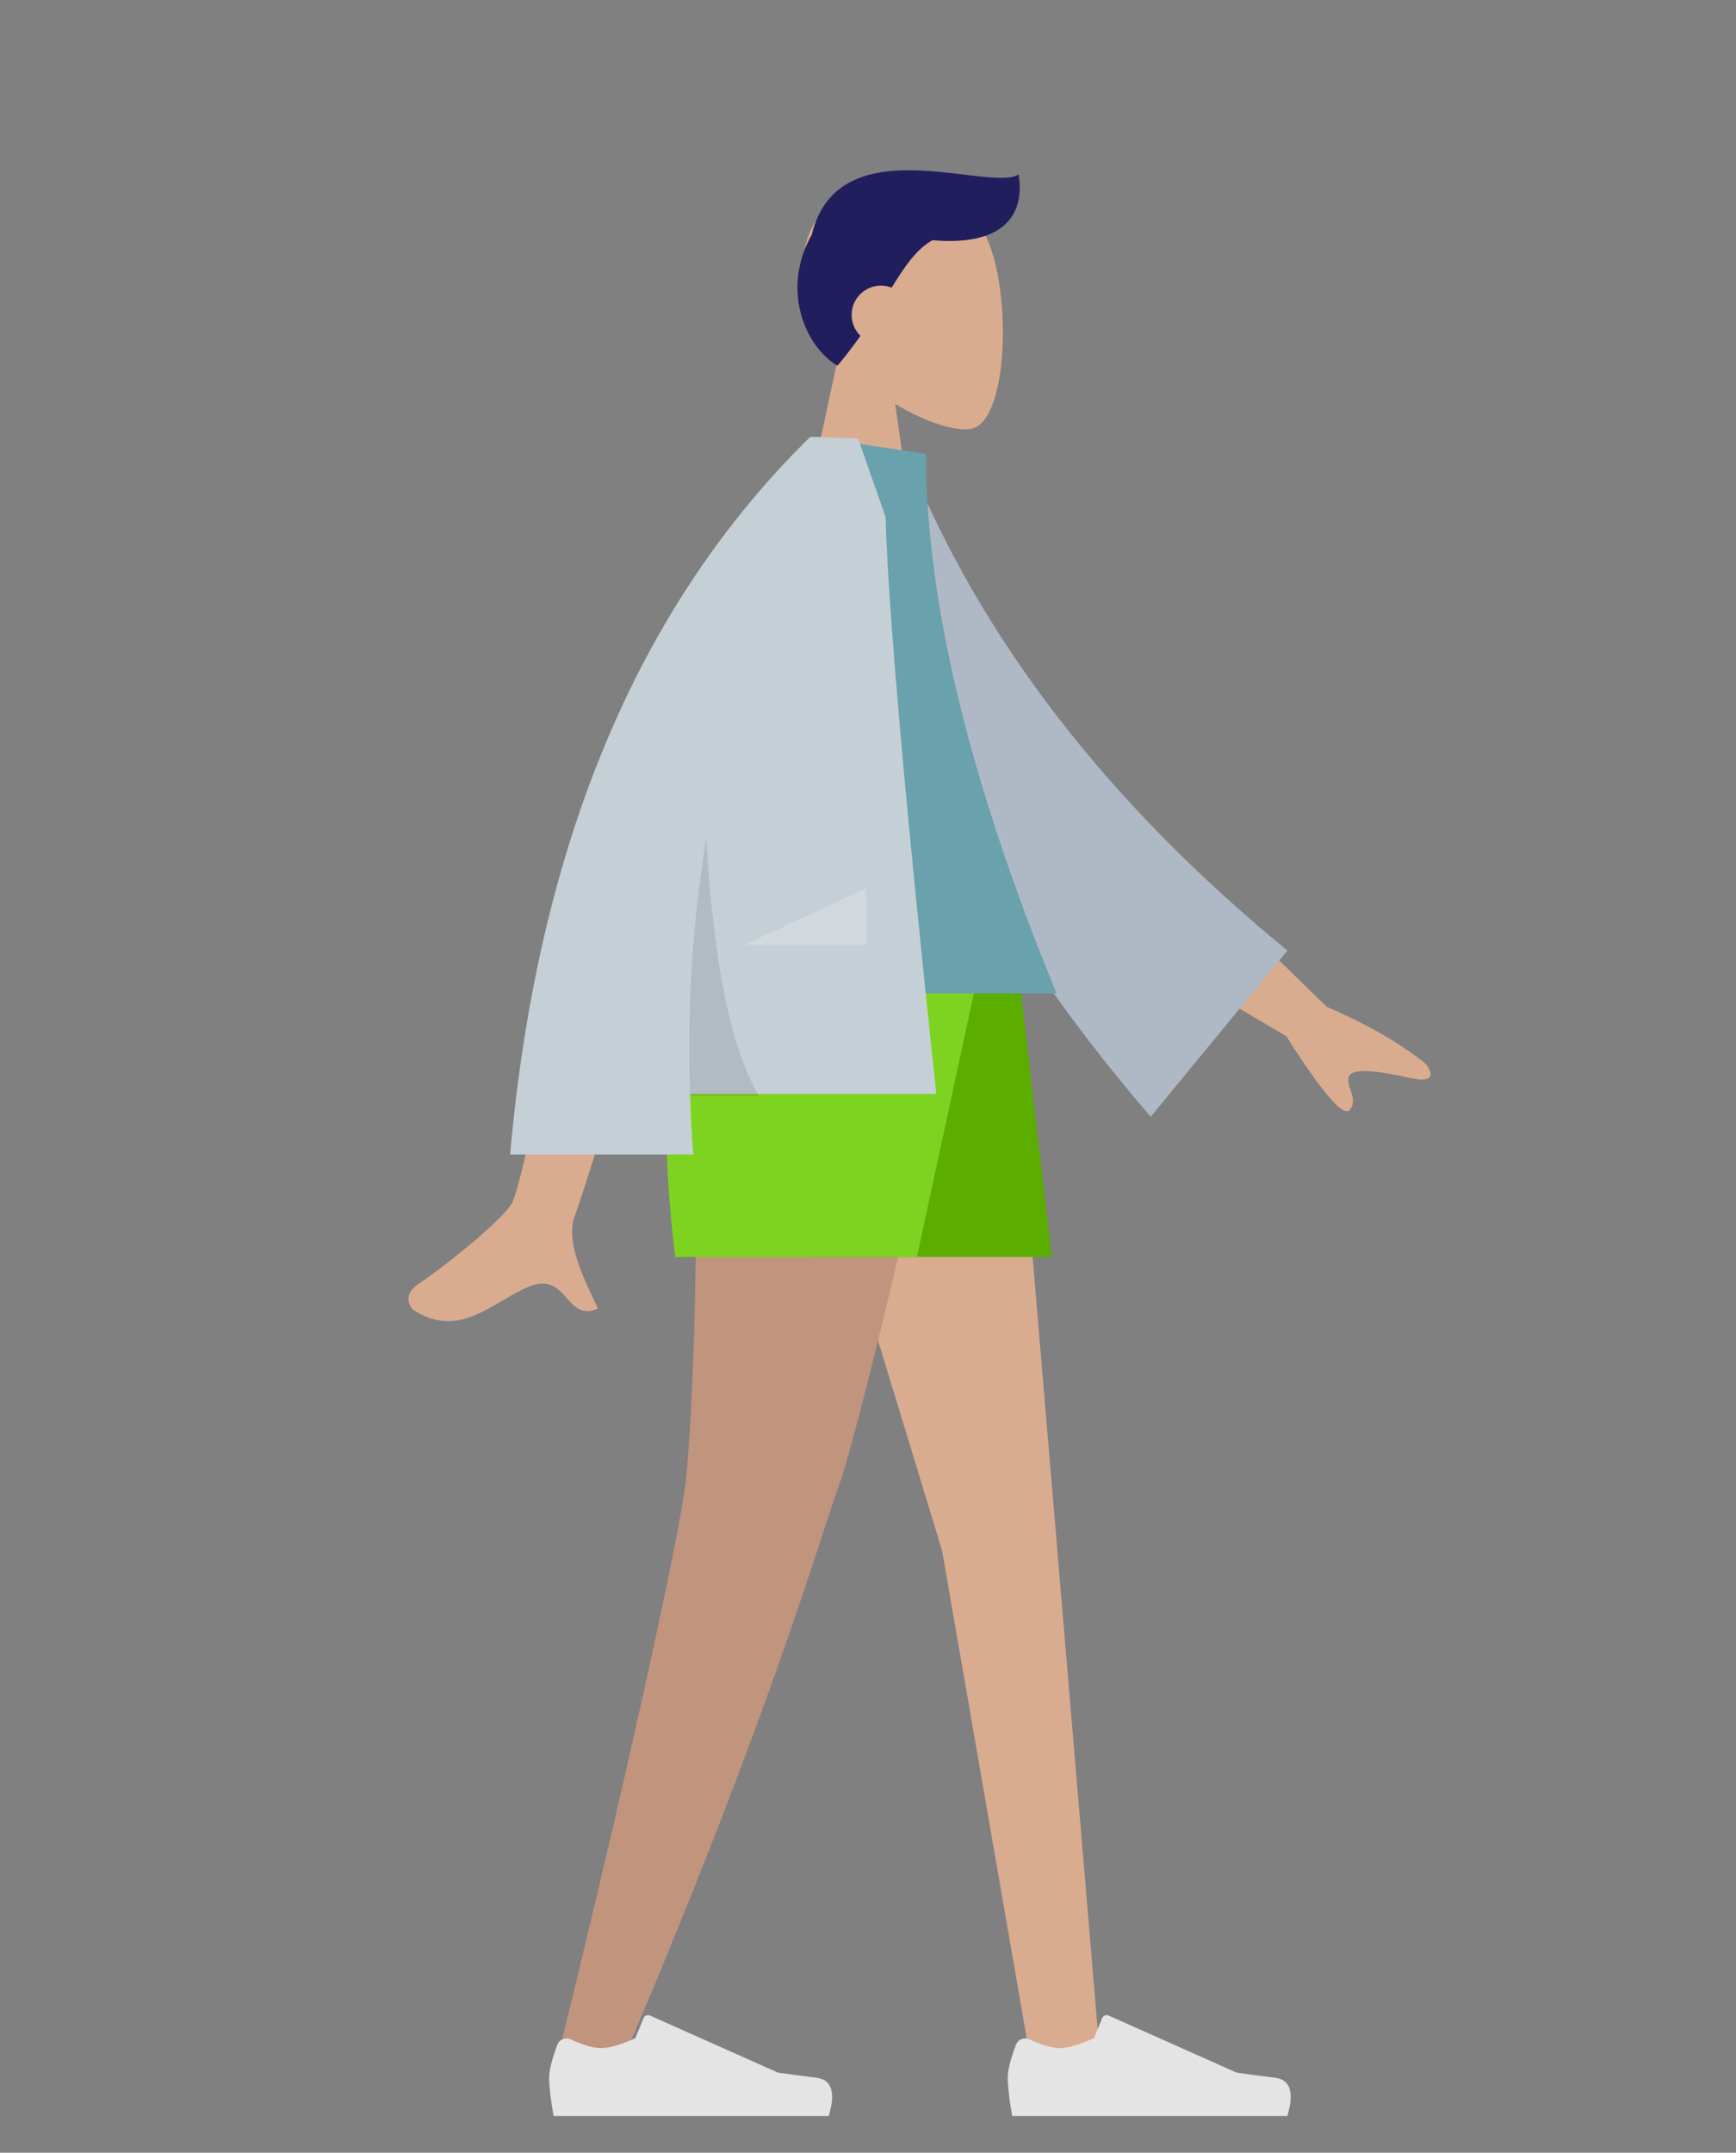
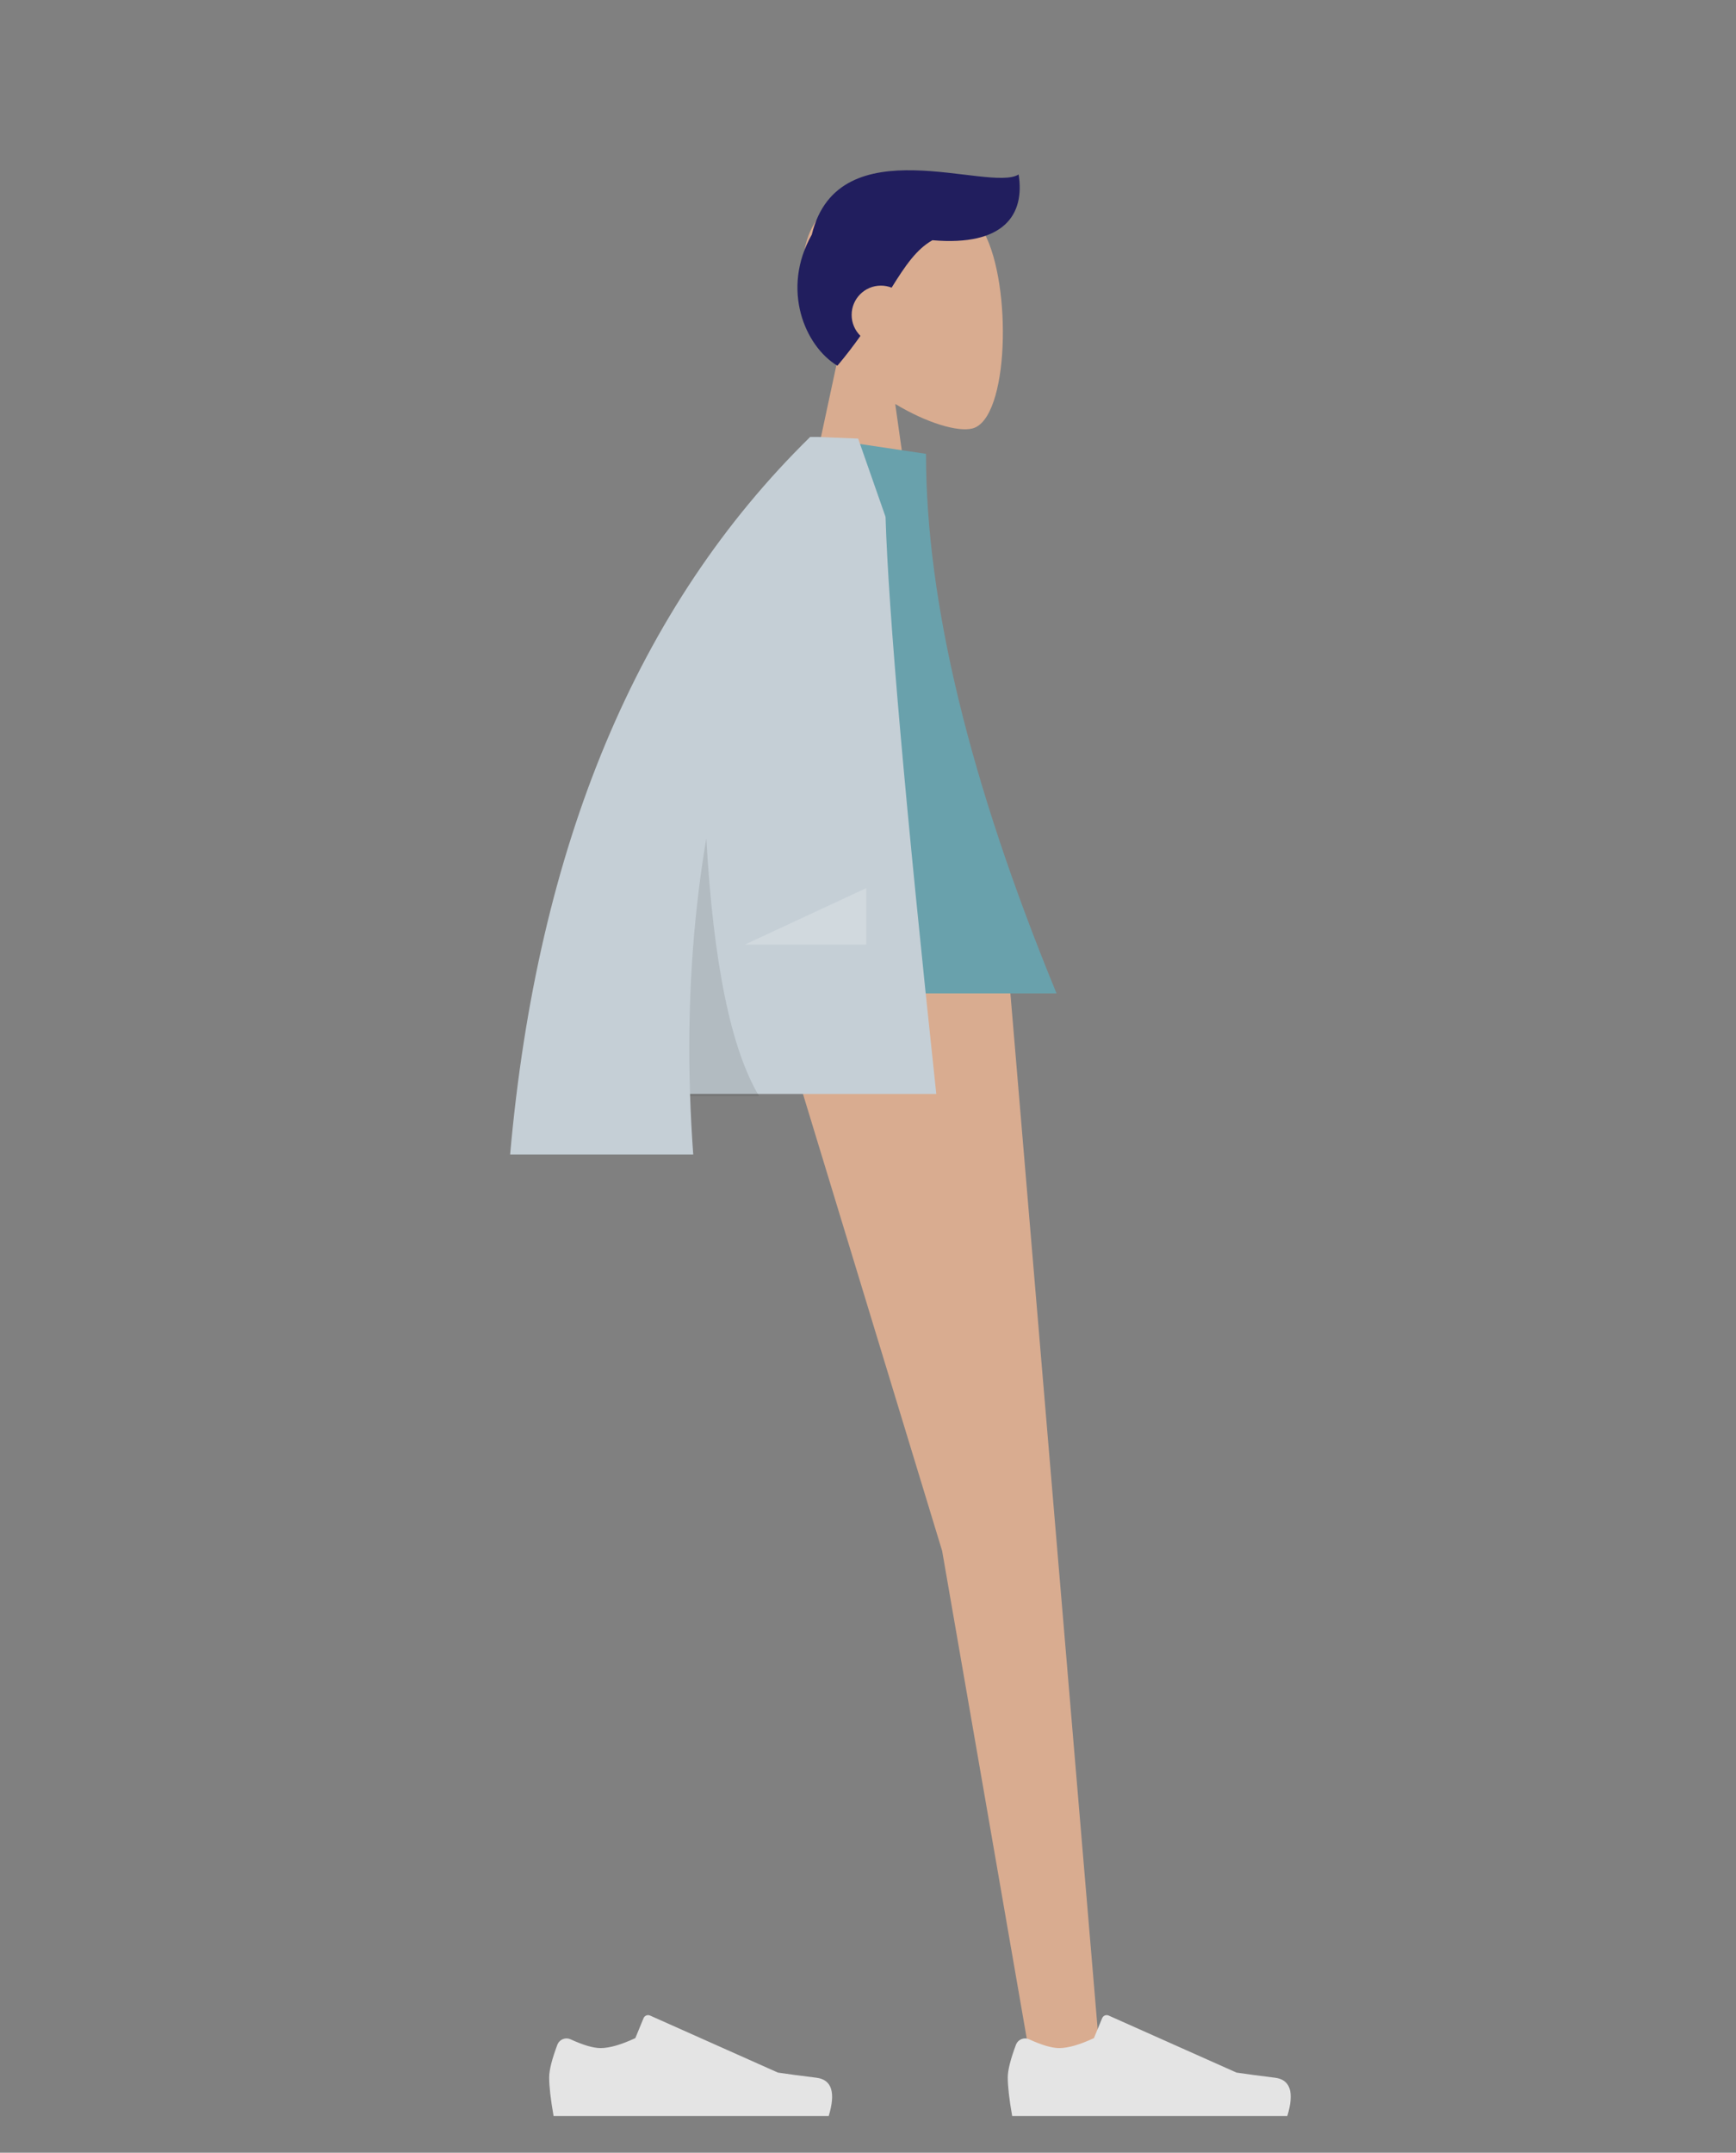
<svg xmlns="http://www.w3.org/2000/svg" width="142px" height="176px" viewBox="0 0 142 176" version="1.1">
  <rect x="0" y="0" width="142" height="176" fill="#808080" stroke="none" />
  <title>Standing</title>
  <desc>Created with Sketch.</desc>
  <g id="Standing" stroke="none" stroke-width="1" fill="none" fill-rule="evenodd">
    <g id="A-Human/Standing" transform="translate(11, 3)">
      <g id="Head/Front/Short-1" transform="translate(32.723, 0)">
        <g id="Head" stroke-width="1" transform="translate(21.549, 12.371)" fill="#D9AC90">
          <path d="M3.297,13.764 C1.458,11.605 0.214,8.96 0.422,5.996 C1.021,-2.544 12.909,-0.665 15.222,3.645 C17.534,7.955 17.259,18.889 14.271,19.659 C13.079,19.966 10.54,19.214 7.955,17.656 L9.577,29.131 L0,29.131 L3.297,13.764 Z" />
        </g>
        <path d="M32.547,16.641 C31.247,17.368 30.322,18.73 29.209,20.517 C28.938,20.411 28.642,20.352 28.333,20.352 C27.011,20.352 25.939,21.424 25.939,22.746 C25.939,23.418 26.215,24.025 26.66,24.459 C26.106,25.241 25.485,26.058 24.774,26.901 C22.119,25.308 20.144,20.666 22.679,16.184 C24.86,7.206 37.22,12.778 39.598,11.264 C40.117,14.522 38.441,17.149 32.547,16.641 Z" id="Hair" fill="#211E5E" />
      </g>
      <g id="Bottom/Standing/Shorts" transform="translate(0, 74.624)">
        <polygon id="Leg" fill="#D9AC90" points="51.08 0 66.064 49.17 73.323 90.986 79.014 90.986 71.344 0" />
-         <path d="M45.526,0 C46.55,26.99 45.345,40.911 45.116,43.363 C44.887,45.815 41.749,61.715 34.319,91.784 L40.421,89.694 C52.162,62.116 56.163,47.784 57.51,44.162 C58.856,40.541 62.433,25.82 68.239,0 L45.526,0 Z" id="Leg" fill="#C0947D" />
        <g id="Accessories/Shoe/Flat-Sneaker" transform="translate(33.521, 79.413)" fill="#E4E4E4">
          <path d="M1.069,10.137 C0.622,11.329 0.399,12.22 0.399,12.812 C0.399,13.532 0.519,14.582 0.759,15.962 C1.594,15.962 9.096,15.962 23.266,15.962 C23.851,14.029 23.514,12.985 22.254,12.831 C20.993,12.677 19.947,12.537 19.113,12.413 L8.652,7.749 C8.45,7.66 8.214,7.75 8.125,7.951 C8.123,7.955 8.122,7.958 8.12,7.962 L7.448,9.593 C6.281,10.137 5.333,10.409 4.604,10.409 C4.011,10.409 3.193,10.17 2.149,9.691 L2.149,9.691 C1.748,9.508 1.274,9.684 1.091,10.084 C1.083,10.102 1.075,10.119 1.069,10.137 Z" id="shoe" />
        </g>
        <g id="Accessories/Shoe/Flat-Sneaker" transform="translate(71.033, 79.413)" fill="#E4E4E4">
          <path d="M1.069,10.137 C0.622,11.329 0.399,12.22 0.399,12.812 C0.399,13.532 0.519,14.582 0.759,15.962 C1.594,15.962 9.096,15.962 23.266,15.962 C23.851,14.029 23.514,12.985 22.254,12.831 C20.993,12.677 19.947,12.537 19.113,12.413 L8.652,7.749 C8.45,7.66 8.214,7.75 8.125,7.951 C8.123,7.955 8.122,7.958 8.12,7.962 L7.448,9.593 C6.281,10.137 5.333,10.409 4.604,10.409 C4.011,10.409 3.193,10.17 2.149,9.691 L2.149,9.691 C1.748,9.508 1.274,9.684 1.091,10.084 C1.083,10.102 1.075,10.119 1.069,10.137 Z" id="shoe" />
        </g>
-         <polygon id="Bottom" fill="#5BAD00" points="49.085 0 55.482 25.141 75.023 25.141 72.11 0" />
-         <path d="M45.429,0 C43.343,6.33 42.947,14.71 44.24,25.141 L64.002,25.141 L69.437,0 L45.429,0 Z" id="Bottom" fill="#7ED321" />
      </g>
      <g id="Body/Jacket" transform="translate(8.779, 32.723)">
-         <path d="M77.436,35.565 L88.74,46.593 C92.029,47.996 94.724,49.546 96.825,51.241 C97.298,51.811 97.812,52.903 95.589,52.414 C93.366,51.926 91.006,51.512 90.588,52.235 C90.171,52.957 91.402,54.065 90.63,55.011 C90.115,55.642 88.384,53.636 85.436,48.993 L73.681,42.062 L77.436,35.565 Z M27.259,37.121 L35.598,37.153 C30.449,53.776 27.669,62.595 27.259,63.613 C26.336,65.901 28.29,69.386 29.125,71.259 C26.404,72.477 26.694,67.967 23.26,69.564 C20.127,71.022 17.743,73.664 14.122,71.43 C13.677,71.155 13.189,70.121 14.368,69.313 C17.304,67.299 21.535,63.776 22.107,62.616 C22.887,61.034 24.604,52.536 27.259,37.121 Z" id="Skin" fill="#D9AC90" />
-         <path d="M48.693,3.684 L52.079,2.794 C59.291,17.061 70.799,29.59 86.604,40.383 L76.644,54.897 C60.393,38.983 49.751,22.028 48.693,3.684 Z" id="Coat-Back" fill="#AFB9C5" transform="translate(67.648, 28.845) rotate(5) translate(-67.648, -28.845) " />
        <path d="M35.915,45.493 L66.643,45.493 C59.524,28.184 55.965,13.48 55.965,1.381 L46.696,0 C39.411,11.716 37.354,26.14 35.915,45.493 Z" id="Shirt" fill="#69A1AC" />
        <path d="M46.5,0.007 C46.501,0.004 46.502,0.002 46.503,-3.25382896e-14 L47.108,-4.26332921e-14 C47.832,0.025 48.935,0.07 50.416,0.135 L52.656,6.535 C52.893,14.339 54.277,30.066 56.807,53.716 L36.664,53.716 C36.717,55.349 36.804,56.998 36.925,58.662 L21.948,58.662 C24.189,33.387 32.37,13.833 46.492,1.42108547e-14 L46.5,0.007 Z" id="Coat-Front" fill="#C5CFD6" />
        <path d="M37.995,32.816 C38.568,42.998 40.003,50.017 42.3,53.873 L36.669,53.873 C36.423,46.548 36.865,39.529 37.995,32.816 Z" id="Shade" fill-opacity="0.1" fill="#000000" />
        <polygon id="Light" fill-opacity="0.2" fill="#FFFFFF" points="41.148 41.502 51.08 36.885 51.08 41.502" />
      </g>
    </g>
  </g>
</svg>